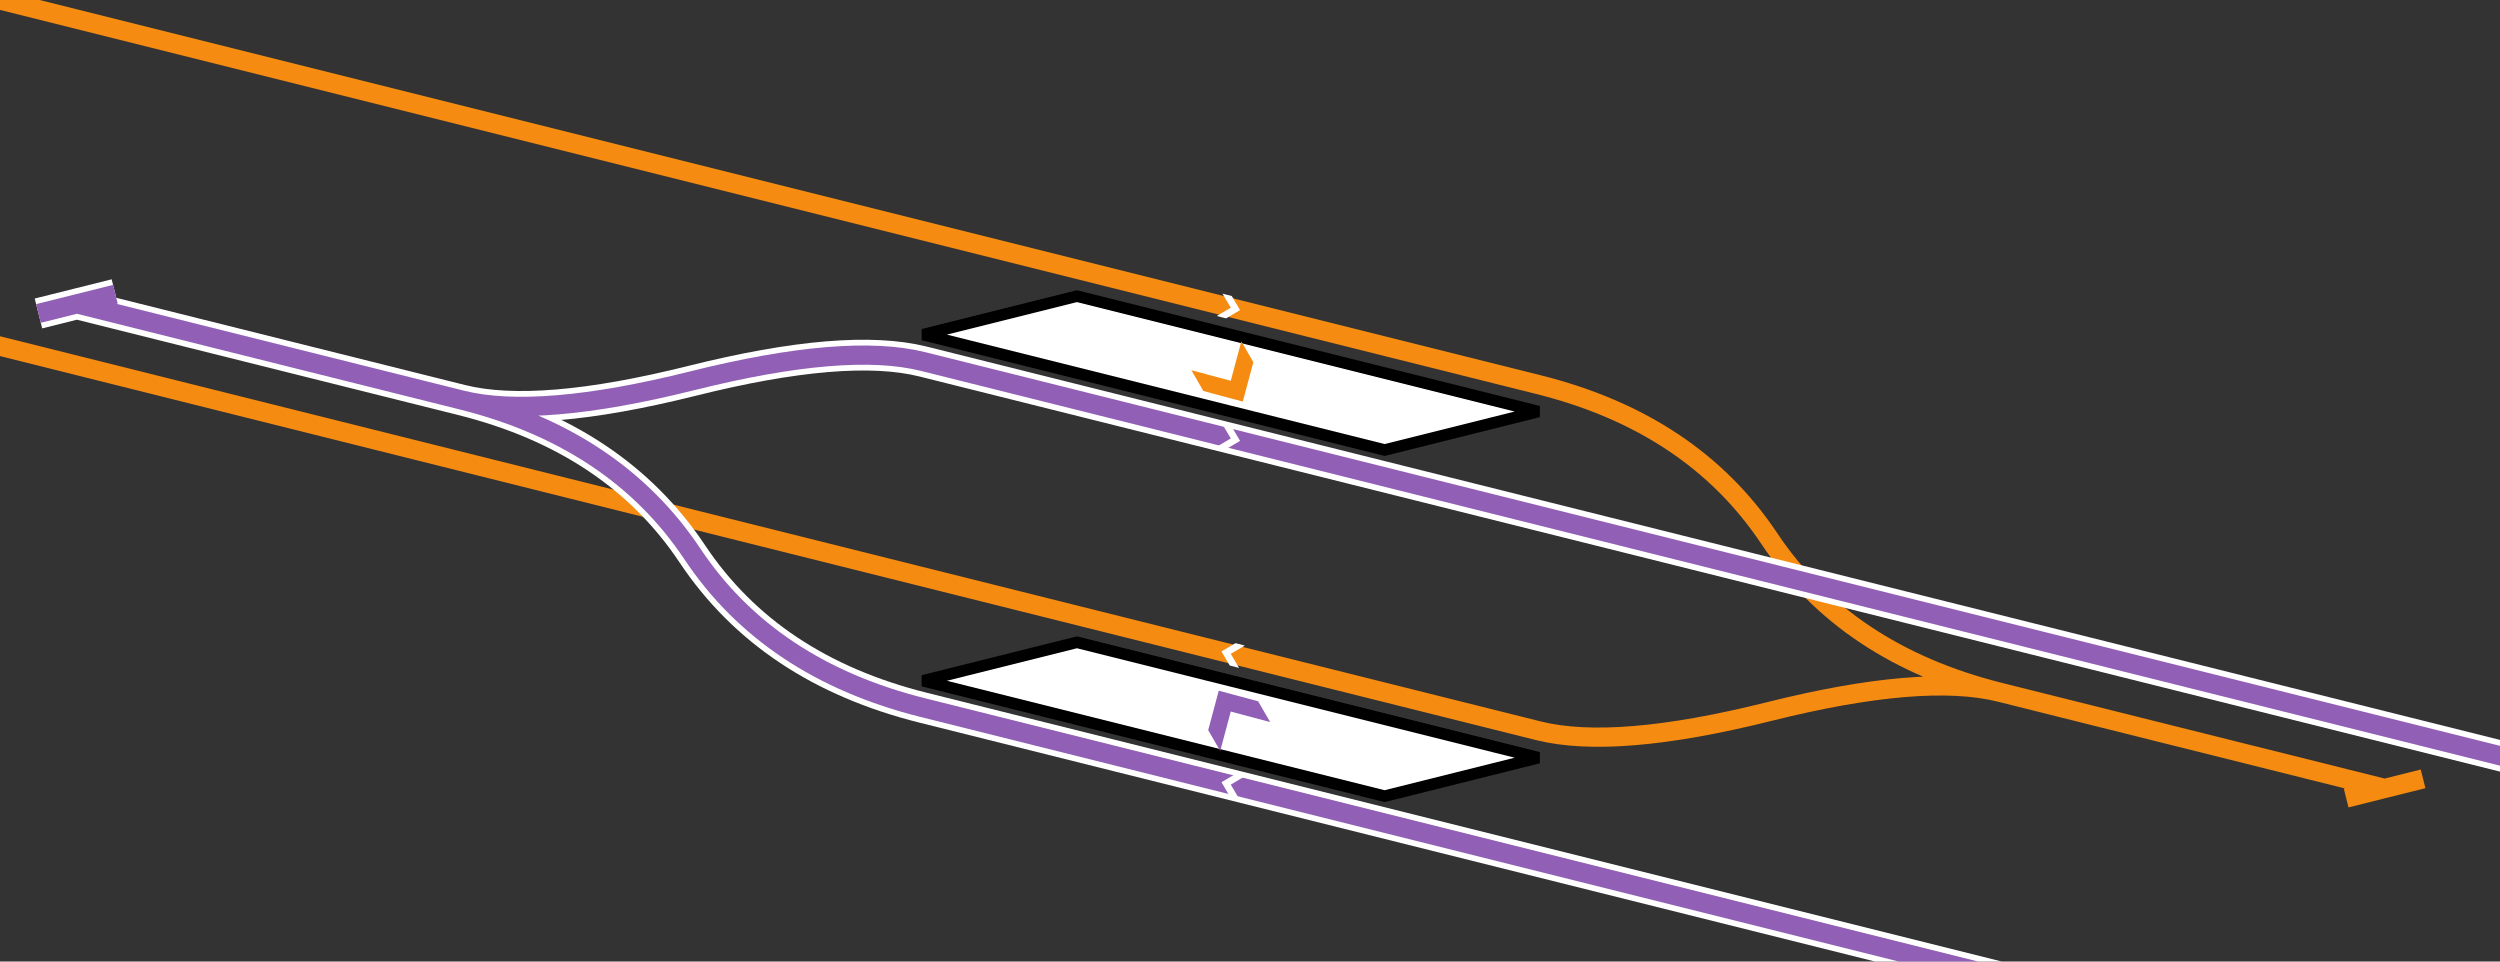
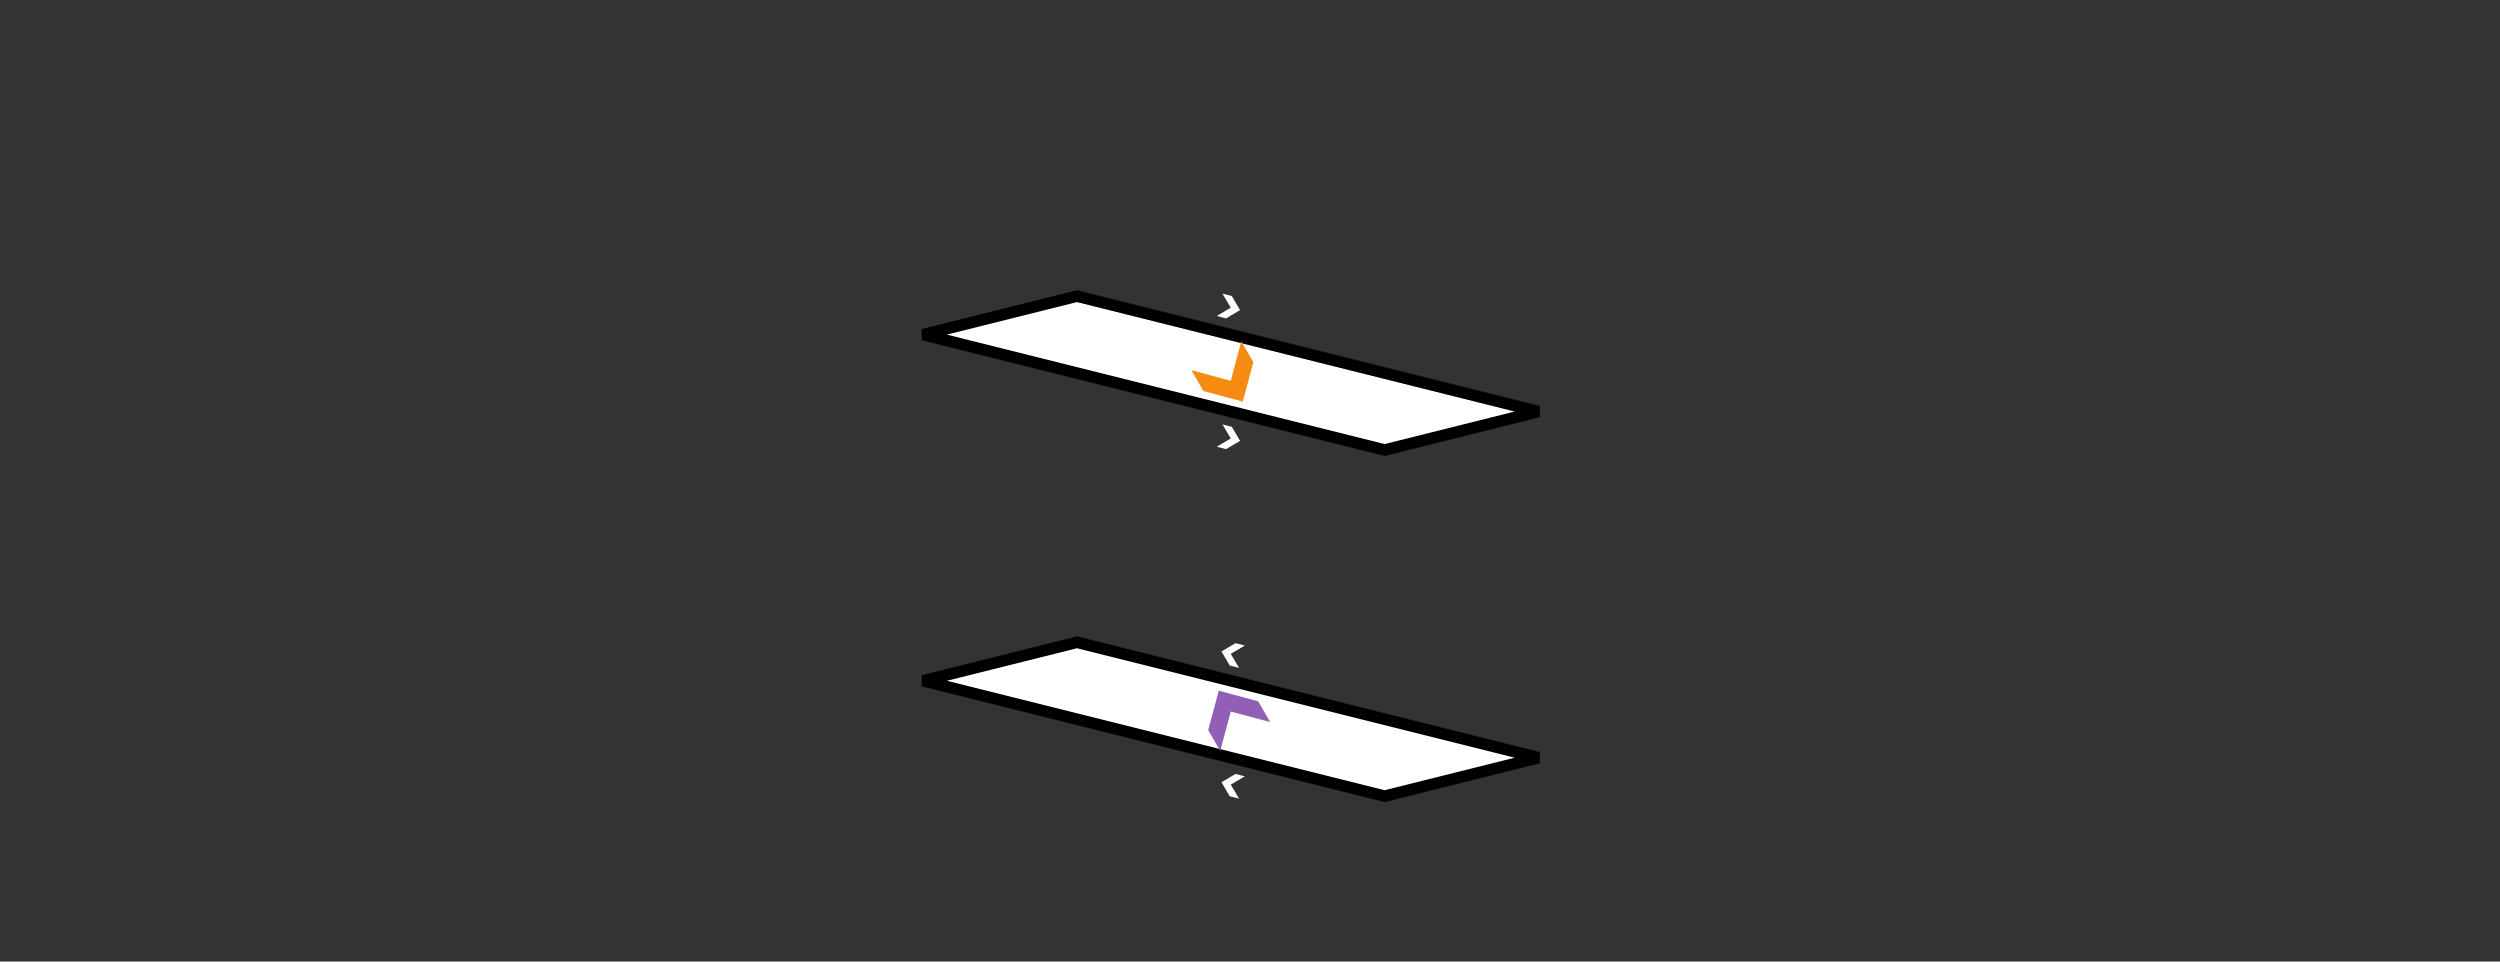
<svg xmlns="http://www.w3.org/2000/svg" xmlns:xlink="http://www.w3.org/1999/xlink" width="650" height="250">
  <rect width="100%" height="100%" fill="#333333" stroke="none" />
  <defs>
-     <path id="STRg" stroke="none" d="M 0,0 L 3,3 v -2.5 L 0,-2.5 -3,0.5 v 2.5 z" />
+     <path id="STRg" stroke="none" d="M 0,0 L 3,3 v -2.5 L 0,-2.5 -3,0.5 v 2.5 " />
  </defs>
  <g style="fill:none;stroke-width:5;stroke-linejoin:miter;stroke-linecap:butt">
    <g stroke="#F68B11">
-       <path id="line" d="     M 0,0      l 400,100      q 40,10 60,40 t 60,40      l 100,25      l -100,-25     q -20,-5 -60,5 t -60,5     l -800,-200     M 630,202.5 l -20,5 z" />
-     </g>
+       </g>
    <use xlink:href="#line" stroke-width="8" stroke="#fff" id="Tseung_Kwan_O_Line_uc" transform="translate(640,284)rotate(180)" />
    <use xlink:href="#line" stroke="#915FB6" id="Tseung_Kwan_O_Line_uc" transform="translate(640,284)rotate(180)" />
  </g>
  <g fill="#fff">
    <use xlink:href="#STRg" transform="translate(320,80)rotate(104.48)" />
    <use xlink:href="#STRg" transform="translate(320,170)rotate(-75.52)" />
    <use xlink:href="#STRg" transform="translate(320,114)rotate(104.48)" />
    <use xlink:href="#STRg" transform="translate(320,204)rotate(-75.52)" />
  </g>
  <g style="fill:#fff;stroke-width:3;stroke:#000">
    <path id="platform" d="M 280,77 l 120,30 -40,10 l -120,-30 z" />
    <use xlink:href="#platform" transform="translate(0,90)" />
  </g>
  <use xlink:href="#STRg" fill="#F68B11" transform="translate(320,99)rotate(150)scale(2.5,2.5)" />
  <use xlink:href="#STRg" fill="#915FB6" transform="translate(320,185)rotate(-30)scale(2.5,2.5)" />
</svg>